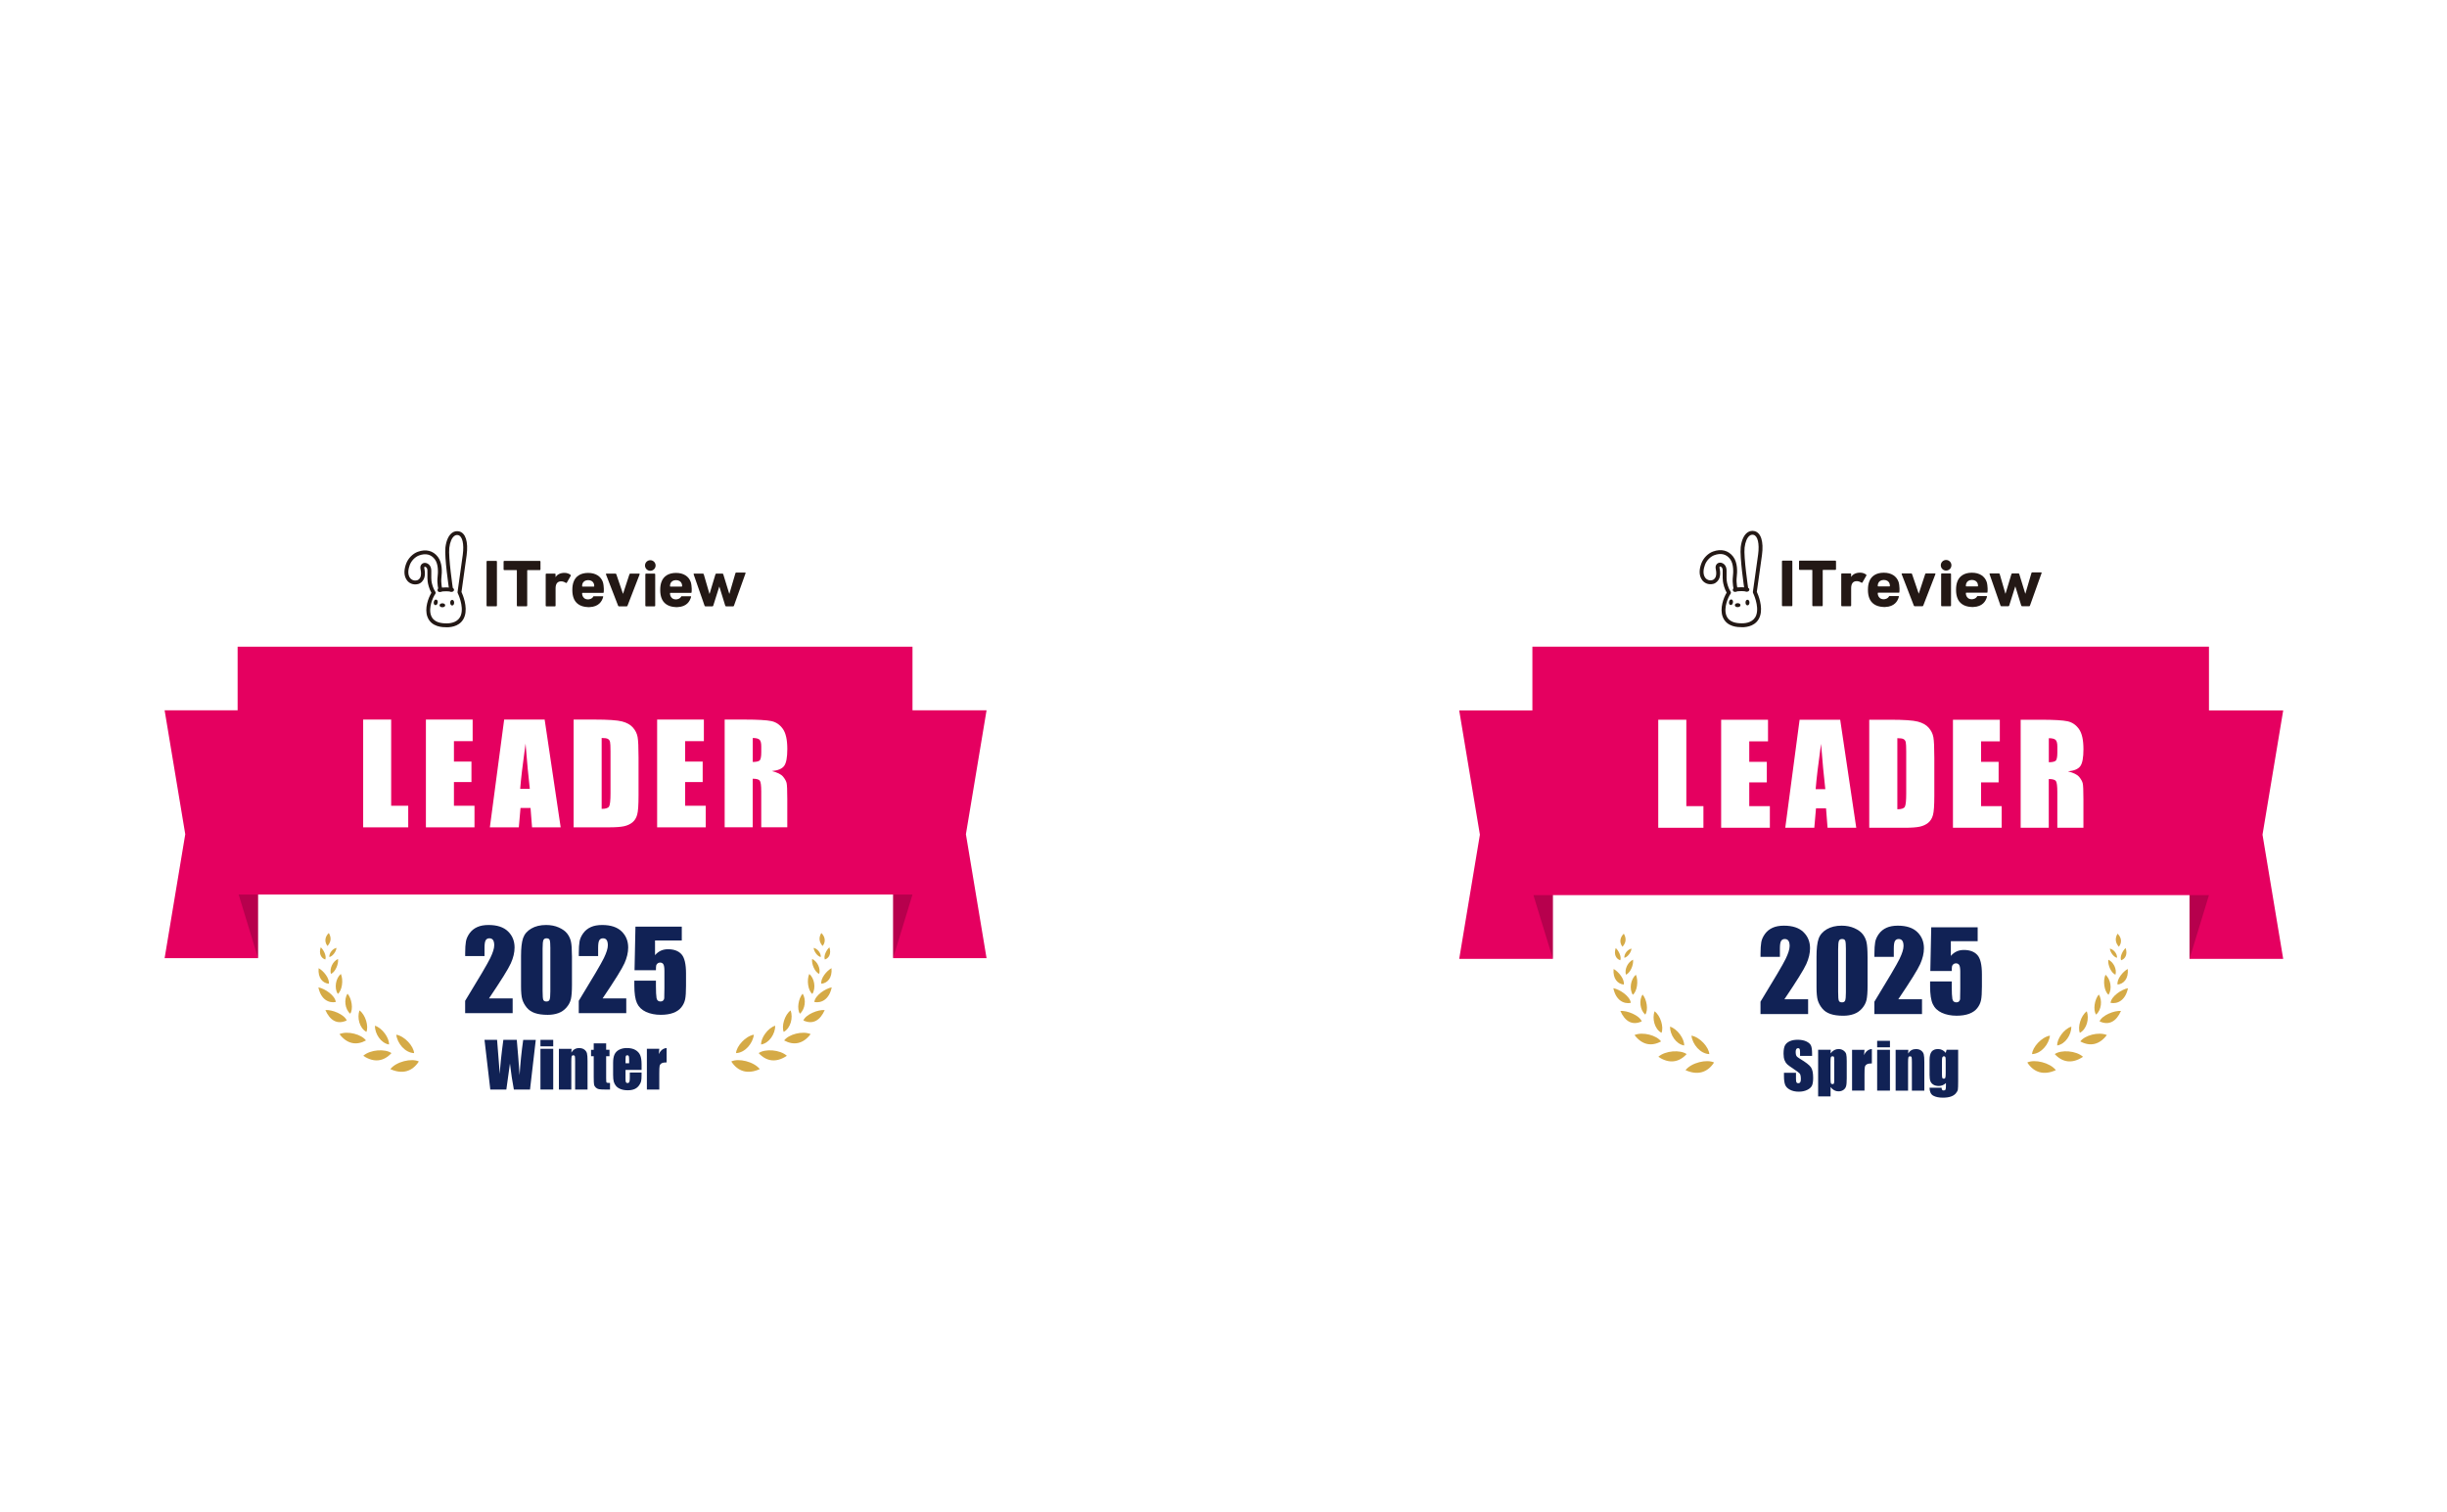
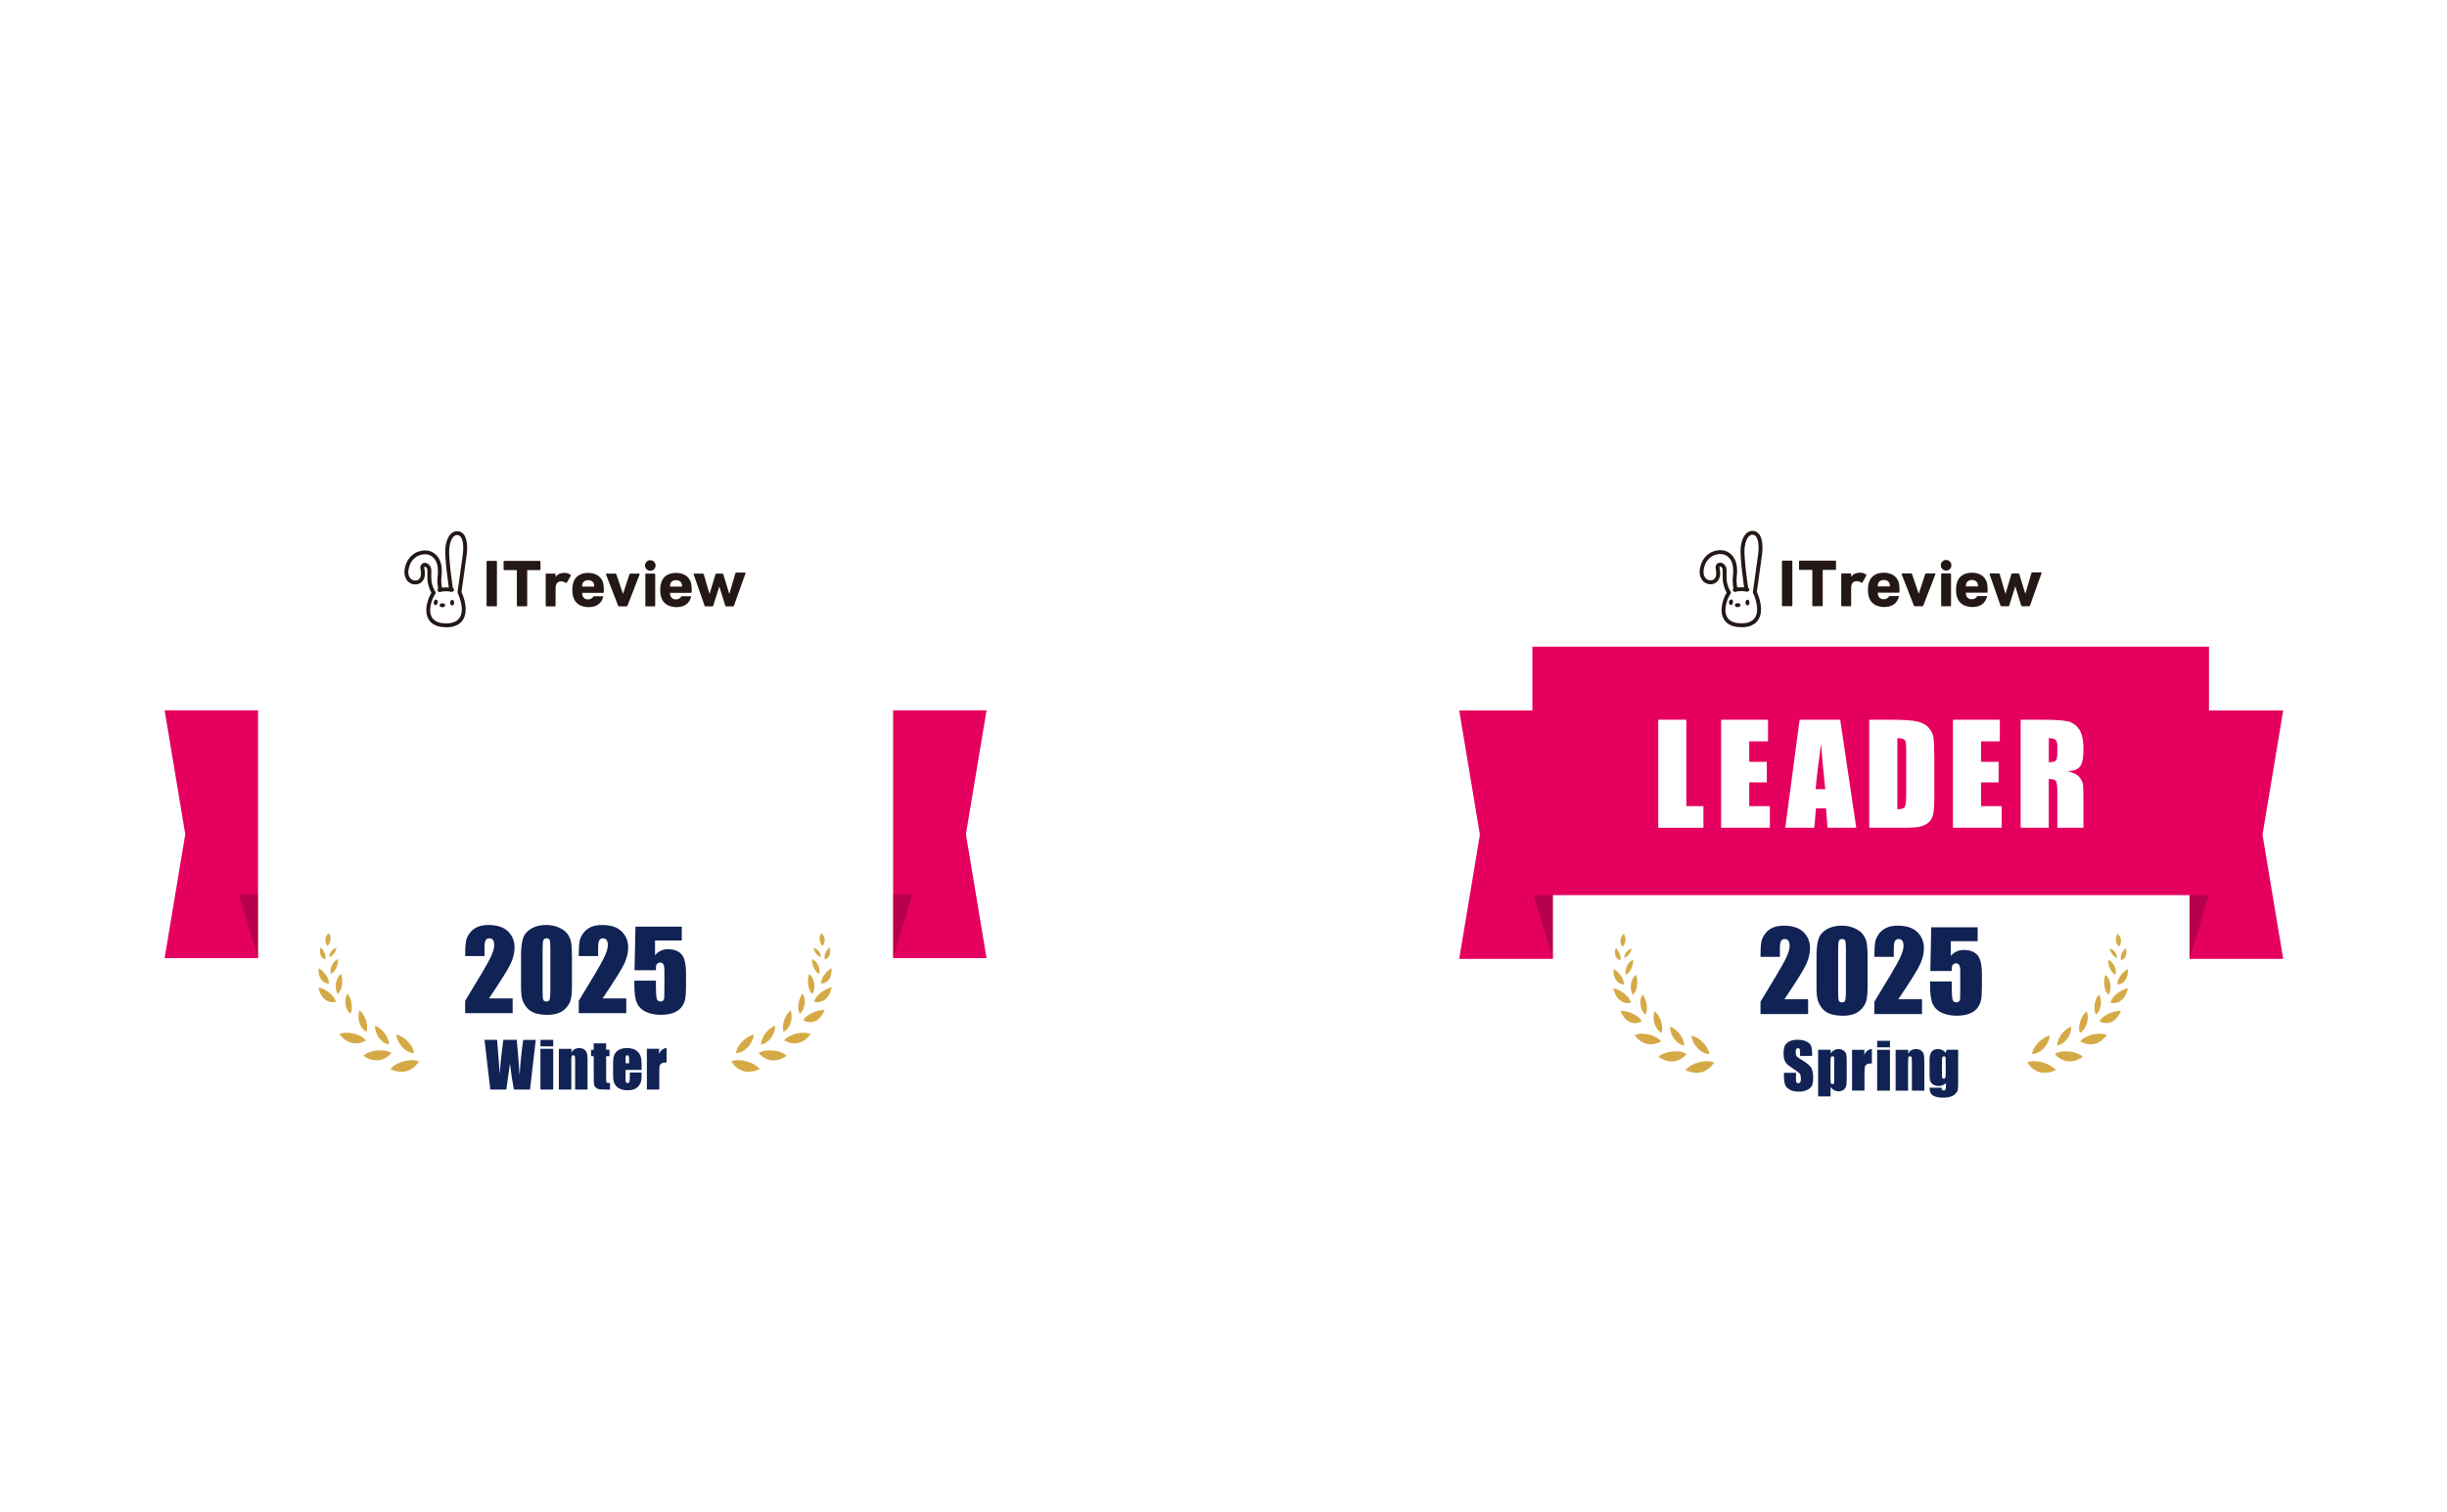
<svg xmlns="http://www.w3.org/2000/svg" xmlns:ns1="http://sodipodi.sourceforge.net/DTD/sodipodi-0.dtd" xmlns:ns2="http://www.inkscape.org/namespaces/inkscape" viewBox="0 0 1600 989" version="1.1" id="svg68" ns1:docname="ITreview.svg" width="1600" height="989" ns2:version="1.4 (86a8ad7, 2024-10-11)" ns2:export-filename="ITreview.png" ns2:export-xdpi="96" ns2:export-ydpi="96">
  <ns1:namedview id="namedview68" pagecolor="#ffffff" bordercolor="#000000" borderopacity="0.25" ns2:showpageshadow="2" ns2:pageopacity="0.0" ns2:pagecheckerboard="0" ns2:deskcolor="#d1d1d1" ns2:zoom="1.15" ns2:cx="621.73913" ns2:cy="349.13043" ns2:window-width="3840" ns2:window-height="2054" ns2:window-x="-11" ns2:window-y="-11" ns2:window-maximized="1" ns2:current-layer="_レイヤー_1" />
  <defs id="defs6">
    <rect x="475.631" y="56.522" width="926.621" height="130.435" id="rect1" />
    <linearGradient id="_名称未設定グラデーション_116" data-name="名称未設定グラデーション 116" x1="111.37" y1="-14.09" x2="208.33" y2="252.29" gradientUnits="userSpaceOnUse">
      <stop offset="0" stop-color="#fffffa" id="stop1" />
      <stop offset="1" stop-color="#eddec2" id="stop2" />
    </linearGradient>
    <linearGradient id="_名称未設定グラデーション_504" data-name="名称未設定グラデーション 504" x1="42.78" y1="-0.63" x2="273.86" y2="230.45" gradientUnits="userSpaceOnUse">
      <stop offset="0" stop-color="#f3d680" id="stop3" />
      <stop offset=".37" stop-color="#fdfcf0" id="stop4" />
      <stop offset=".72" stop-color="#ba862d" id="stop5" />
      <stop offset="1" stop-color="#dec16a" id="stop6" />
    </linearGradient>
    <linearGradient id="_名称未設定グラデーション_116-0" data-name="名称未設定グラデーション 116" x1="111.37" y1="-14.09" x2="208.33" y2="252.29" gradientUnits="userSpaceOnUse">
      <stop offset="0" stop-color="#fffffa" id="stop1-9" />
      <stop offset="1" stop-color="#eddec2" id="stop2-4" />
    </linearGradient>
    <linearGradient id="_名称未設定グラデーション_504-8" data-name="名称未設定グラデーション 504" x1="42.78" y1="-0.63" x2="273.86" y2="230.45" gradientUnits="userSpaceOnUse">
      <stop offset="0" stop-color="#f3d680" id="stop3-8" />
      <stop offset=".37" stop-color="#fdfcf0" id="stop4-2" />
      <stop offset=".72" stop-color="#ba862d" id="stop5-4" />
      <stop offset="1" stop-color="#dec16a" id="stop6-5" />
    </linearGradient>
  </defs>
  <g style="isolation:isolate" id="g68" transform="matrix(2.824,0,0,2.824,352.933,99.178)">
    <g id="_レイヤー_1" data-name="レイヤー 1">
      <g id="g2" transform="translate(4.909)">
        <g id="g62" transform="matrix(1.702,0,0,1.702,-405.662,-203.495)">
          <g style="isolation:isolate" id="g68-5" transform="matrix(0.354,0,0,0.354,360.54,164.967)">
            <g id="_レイヤー_1-1" data-name="レイヤー 1">
              <g id="g67">
                <path d="m 270.53,220.16 -111.79,50.18 c -0.26,0.12 -0.56,0.12 -0.82,0 L 46.13,220.16 c -0.33,-0.15 -0.54,-0.46 -0.54,-0.81 V 10.47 c 0,-0.5 0.43,-0.9 0.96,-0.9 h 223.59 c 0.53,0 0.96,0.4 0.96,0.9 v 208.88 c 0,0.35 -0.21,0.66 -0.54,0.81 z" style="fill:url(#_%E5%90%8D%E7%A7%B0%E6%9C%AA%E8%A8%AD%E5%AE%9A%E3%82%B0%E3%83%A9%E3%83%87%E3%83%BC%E3%82%B7%E3%83%A7%E3%83%B3_116-0)" id="path6-7" />
                <path d="m 270.12,9.57 c 0.53,0 0.96,0.4 0.96,0.9 v 208.88 c 0,0.35 -0.21,0.66 -0.54,0.81 l -111.79,50.18 c -0.13,0.06 -0.27,0.09 -0.41,0.09 -0.14,0 -0.28,-0.03 -0.41,-0.09 L 46.14,220.16 C 45.81,220.01 45.6,219.7 45.6,219.35 V 10.47 c 0,-0.5 0.43,-0.9 0.96,-0.9 H 270.15 M 270.12,0 H 46.53 C 40.72,0 36,4.7 36,10.47 v 208.88 c 0,4.11 2.43,7.85 6.2,9.54 l 111.79,50.18 c 1.37,0.62 2.83,0.93 4.33,0.93 1.5,0 2.96,-0.31 4.33,-0.93 l 111.8,-50.18 c 3.76,-1.69 6.2,-5.43 6.2,-9.54 V 10.47 C 280.65,4.7 275.93,0 270.12,0 Z" style="fill:url(#_%E5%90%8D%E7%A7%B0%E6%9C%AA%E8%A8%AD%E5%AE%9A%E3%82%B0%E3%83%A9%E3%83%87%E3%83%BC%E3%82%B7%E3%83%A7%E3%83%B3_504-8)" id="path7-1" />
                <g id="g38-1">
                  <g id="g22-5">
                    <path d="m 218.31,221.82 c 2.78,-1.34 8.66,0.02 10.98,2.94 -4.73,2.14 -8.51,0.86 -10.98,-2.94 z" style="fill:#d5aa46" id="path8-2" />
                    <path d="m 220.14,218.6 c 0.15,-2.68 3.67,-6.57 6.87,-7.1 -0.41,3.36 -3.39,6.97 -6.87,7.1 z" style="fill:#d5aa46" id="path9-7" />
                    <path d="m 228.86,218.59 c 2.43,-1.72 8.2,-1.36 10.86,1.04 -4.14,2.79 -7.93,2.17 -10.86,-1.04 z" style="fill:#d5aa46" id="path10-6" />
                    <path d="m 229.81,215.28 c -0.17,-2.46 2.58,-6.39 5.43,-7.24 0.01,3.1 -2.28,6.72 -5.43,7.24 z" style="fill:#d5aa46" id="path11-1" />
                    <path d="m 238.68,213.72 c 1.67,-2.32 7.03,-3.81 10.2,-2.45 -2.89,3.83 -6.53,4.46 -10.2,2.45 z" style="fill:#d5aa46" id="path12-4" />
                    <path d="m 238.51,210.42 c -0.92,-2.18 0.35,-6.61 2.67,-8.28 0.98,2.81 0.03,6.82 -2.67,8.28 z" style="fill:#d5aa46" id="path13-2" />
                    <path d="m 246.08,206.01 c 0.97,-2.35 5.68,-4.23 8.23,-4 -1.72,3.9 -4.51,5.74 -8.23,4 z" style="fill:#d5aa46" id="path14-3" />
                    <path d="m 244.76,203.42 c -1.24,-1.7 -0.63,-5.83 1.04,-7.74 1.42,2.23 1,5.93 -1.04,7.74 z" style="fill:#d5aa46" id="path15-2" />
                    <path d="m 250.3,198.9 c 0.27,-2.53 4.19,-5.15 6.7,-5.64 -0.93,4.56 -3.91,6.19 -6.7,5.64 z" style="fill:#d5aa46" id="path16-2" />
                    <path d="m 249.54,195.8 c -1.67,-1.28 -2.24,-5.41 -1.18,-7.72 1.99,1.74 2.63,5.41 1.18,7.72 z" style="fill:#d5aa46" id="path17-1" />
                    <path d="m 253,191.87 c -0.38,-2.04 2.07,-5.02 3.92,-6 0.34,3.8 -1.6,5.77 -3.92,6 z" style="fill:#d5aa46" id="path18-6" />
                    <path d="m 252.19,188.08 c -1.61,-0.61 -3.03,-3.72 -2.74,-5.77 1.97,0.9 3.34,3.62 2.74,5.77 z" style="fill:#d5aa46" id="path19-8" />
                    <path d="m 254.36,182.53 c -0.58,-1.34 0.64,-3.75 1.75,-4.7 0.82,2.54 -0.2,4.19 -1.75,4.7 z" style="fill:#d5aa46" id="path20-5" />
                    <path d="m 253.51,177.33 c 1.52,-1.97 0.64,-3.94 -0.52,-5.02 -1.36,2.29 -0.41,4 0.52,5.02 z" style="fill:#d5aa46" id="path21-7" />
                    <path d="m 252.8,181.57 c -1.19,-0.17 -2.65,-2.07 -2.76,-3.52 1.48,0.31 2.84,1.96 2.76,3.52 z" style="fill:#d5aa46" id="path22-6" />
                  </g>
                  <g id="g37-1">
                    <path d="m 97.94,221.82 c -2.78,-1.34 -8.66,0.02 -10.98,2.94 4.73,2.14 8.51,0.86 10.98,-2.94 z" style="fill:#d5aa46" id="path23-8" />
                    <path d="m 96.11,218.6 c -0.15,-2.68 -3.67,-6.57 -6.87,-7.1 0.41,3.36 3.39,6.97 6.87,7.1 z" style="fill:#d5aa46" id="path24-9" />
                    <path d="m 87.39,218.59 c -2.43,-1.72 -8.2,-1.36 -10.86,1.04 4.14,2.79 7.93,2.17 10.86,-1.04 z" style="fill:#d5aa46" id="path25-2" />
                    <path d="m 86.44,215.28 c 0.17,-2.46 -2.58,-6.39 -5.43,-7.24 -0.01,3.1 2.28,6.72 5.43,7.24 z" style="fill:#d5aa46" id="path26-7" />
                    <path d="m 77.57,213.72 c -1.67,-2.32 -7.03,-3.81 -10.2,-2.45 2.89,3.83 6.53,4.46 10.2,2.45 z" style="fill:#d5aa46" id="path27-9" />
                    <path d="m 77.74,210.42 c 0.92,-2.18 -0.35,-6.61 -2.67,-8.28 -0.98,2.81 -0.03,6.82 2.67,8.28 z" style="fill:#d5aa46" id="path28-5" />
                    <path d="m 70.16,206.01 c -0.97,-2.35 -5.68,-4.23 -8.23,-4 1.72,3.9 4.51,5.74 8.23,4 z" style="fill:#d5aa46" id="path29-4" />
                    <path d="m 71.49,203.42 c 1.24,-1.7 0.63,-5.83 -1.04,-7.74 -1.42,2.23 -1,5.93 1.04,7.74 z" style="fill:#d5aa46" id="path30-3" />
                    <path d="m 65.94,198.9 c -0.27,-2.53 -4.19,-5.15 -6.7,-5.64 0.93,4.56 3.91,6.19 6.7,5.64 z" style="fill:#d5aa46" id="path31-1" />
                    <path d="m 66.71,195.8 c 1.67,-1.28 2.24,-5.41 1.18,-7.72 -1.99,1.74 -2.63,5.41 -1.18,7.72 z" style="fill:#d5aa46" id="path32-2" />
                    <path d="m 63.25,191.87 c 0.38,-2.04 -2.07,-5.02 -3.92,-6 -0.34,3.8 1.6,5.77 3.92,6 z" style="fill:#d5aa46" id="path33-3" />
                    <path d="m 64.06,188.08 c 1.61,-0.61 3.03,-3.72 2.74,-5.77 -1.97,0.9 -3.34,3.62 -2.74,5.77 z" style="fill:#d5aa46" id="path34-3" />
                    <path d="m 61.89,182.53 c 0.58,-1.34 -0.64,-3.75 -1.75,-4.7 -0.82,2.54 0.2,4.19 1.75,4.7 z" style="fill:#d5aa46" id="path35-4" />
                    <path d="m 62.74,177.33 c -1.52,-1.97 -0.64,-3.94 0.52,-5.02 1.36,2.29 0.41,4 -0.52,5.02 z" style="fill:#d5aa46" id="path36-1" />
                    <path d="m 63.45,181.57 c 1.19,-0.17 2.65,-2.07 2.76,-3.52 -1.48,0.31 -2.84,1.96 -2.76,3.52 z" style="fill:#d5aa46" id="path37-1" />
                  </g>
                </g>
                <g id="g50-3">
                  <g id="g41-8">
                    <ellipse cx="107.01" cy="46.04" rx="1.08" ry="0.76" style="fill:#231815" id="ellipse38-7" />
                    <ellipse cx="104.44" cy="44.91" rx="1.08" ry="0.76" transform="rotate(-80.73,104.449,44.91)" style="fill:#231815" id="ellipse39-4" />
                    <ellipse cx="110.78" cy="45.04" rx="0.76" ry="1.08" style="fill:#231815" id="ellipse40-2" />
                    <path d="m 108.67,54.51 c -1.45,0 -5.88,0 -7.4,-3.97 -1.25,-3.26 0.37,-7.45 1.51,-9.31 -0.89,-1.53 -1.33,-3.45 -1.44,-4.33 -0.11,-0.86 -0.1,-1.76 -0.09,-2.63 0,-0.18 0,-0.36 0,-0.54 0,-0.13 0,-0.25 0,-0.38 0.02,-0.66 0.03,-1.28 -0.27,-1.72 -0.16,-0.24 -0.5,-0.44 -0.73,-0.43 -0.07,0 -0.13,0.01 -0.21,0.14 -0.07,0.11 0,0.48 0.05,0.69 l 0.02,0.1 c 0.26,1.38 0.22,2.52 -0.13,3.5 -0.33,0.91 -1.19,1.96 -2.38,2.24 -1.98,0.47 -3.48,-0.43 -4.22,-1.43 -1.51,-2.02 -1.01,-4.62 -0.32,-6.45 0.77,-2.06 2.53,-3.85 4.48,-4.56 3.14,-1.14 5.89,-0.44 7.74,1.97 1.75,2.28 1.61,5.88 1.37,7.82 -0.28,2.31 0.32,4.6 0.33,4.62 0.11,0.4 -0.13,0.81 -0.52,0.92 -0.39,0.11 -0.81,-0.13 -0.92,-0.52 -0.03,-0.1 -0.69,-2.58 -0.37,-5.2 0.17,-1.38 0.4,-4.81 -1.08,-6.73 -1.47,-1.91 -3.5,-2.4 -6.05,-1.48 -1.53,0.56 -2.98,2.04 -3.59,3.68 -0.55,1.48 -0.98,3.55 0.12,5.04 0.46,0.62 1.4,1.17 2.68,0.87 0.61,-0.14 1.13,-0.76 1.32,-1.29 0.26,-0.72 0.28,-1.61 0.07,-2.72 l -0.02,-0.1 c -0.09,-0.46 -0.22,-1.15 0.14,-1.75 0.32,-0.54 0.84,-0.84 1.45,-0.86 0.75,-0.02 1.55,0.42 2,1.09 0.57,0.84 0.54,1.77 0.53,2.59 0,0.12 0,0.24 0,0.36 0,0.18 0,0.37 0,0.55 -0.01,0.82 -0.02,1.67 0.07,2.42 0.12,0.97 0.62,2.87 1.47,4.11 0.18,0.26 0.17,0.6 -0.01,0.86 -0.49,0.69 -1.18,2.07 -1.59,3.61 -0.34,1.28 -0.63,3.14 -0.02,4.72 1.03,2.7 3.92,3.01 6,3.01 1.66,0 4.58,-0.42 5.52,-3.26 1.15,-3.48 -1.23,-8.35 -1.25,-8.4 -0.07,-0.14 -0.09,-0.29 -0.07,-0.44 0.01,-0.1 1.43,-10.09 2.01,-14.36 0.56,-4.15 -0.16,-7.18 -1.78,-7.54 -0.53,-0.12 -1.01,-0.02 -1.45,0.3 -0.99,0.7 -1.71,2.38 -1.97,4.61 -0.42,3.54 1.41,15.86 1.43,15.99 0.06,0.41 -0.22,0.79 -0.63,0.85 -0.41,0.06 -0.79,-0.22 -0.85,-0.63 -0.08,-0.52 -1.88,-12.65 -1.44,-16.38 0.32,-2.68 1.24,-4.69 2.59,-5.65 0.79,-0.56 1.7,-0.74 2.64,-0.54 2.54,0.56 3.64,4 2.94,9.2 -0.53,3.92 -1.77,12.64 -1.98,14.15 0.49,1.06 2.44,5.67 1.23,9.32 -1.24,3.73 -4.88,4.29 -6.94,4.29 v 0 z" style="fill:#231815" id="path40-7" />
                    <path d="m 105.88,40.92 c -0.33,0 -0.63,-0.22 -0.72,-0.56 -0.11,-0.4 0.13,-0.81 0.53,-0.91 0.82,-0.22 1.61,-0.3 2.82,-0.3 h 0.03 c 0.06,0 1.37,0.05 2.32,0.2 0.41,0.06 0.69,0.45 0.62,0.85 -0.07,0.4 -0.45,0.68 -0.85,0.62 -0.81,-0.13 -1.99,-0.18 -2.13,-0.18 -1.07,0 -1.75,0.07 -2.43,0.25 -0.06,0.02 -0.13,0.02 -0.19,0.02 v 0 z" style="fill:#231815" id="path41-7" />
                  </g>
                  <g id="g49-9">
                    <path d="m 124.03,29.2 c 0,-0.16 0.11,-0.27 0.27,-0.27 h 3.45 c 0.16,0 0.27,0.11 0.27,0.27 v 16.97 c 0,0.16 -0.11,0.27 -0.27,0.27 h -3.45 c -0.16,0 -0.27,-0.11 -0.27,-0.27 z" style="fill:#231815" id="path42-3" />
                    <path d="m 135.97,46.44 c -0.16,0 -0.27,-0.11 -0.27,-0.27 V 32.65 c 0,-0.11 -0.05,-0.16 -0.16,-0.16 h -4.68 c -0.16,0 -0.27,-0.11 -0.27,-0.27 V 29.2 c 0,-0.16 0.11,-0.27 0.27,-0.27 h 13.67 c 0.16,0 0.27,0.11 0.27,0.27 v 3.02 c 0,0.16 -0.11,0.27 -0.27,0.27 h -4.68 c -0.11,0 -0.16,0.06 -0.16,0.16 v 13.52 c 0,0.16 -0.11,0.27 -0.27,0.27 z" style="fill:#231815" id="path43-1" />
                    <path d="m 147.08,46.45 c -0.16,0 -0.27,-0.1 -0.27,-0.26 V 34.1 c 0,-0.16 0.11,-0.26 0.27,-0.26 h 3.26 c 0.16,0 0.27,0.11 0.27,0.26 v 1.07 h 0.03 c 0.63,-1.02 1.82,-1.62 3.43,-1.62 0.87,0 1.74,0.29 2.31,0.76 0.14,0.1 0.16,0.21 0.08,0.37 l -1.52,2.66 c -0.11,0.13 -0.22,0.13 -0.38,0.05 -0.63,-0.39 -1.25,-0.6 -1.9,-0.57 -1.41,0.05 -2.04,1.04 -2.04,2.74 v 6.64 c 0,0.16 -0.11,0.26 -0.27,0.26 h -3.26 v 0 z" style="fill:#231815" id="path44-9" />
                    <path d="m 175.03,46.45 c -0.16,0 -0.27,-0.1 -0.33,-0.26 L 170.02,34.1 c -0.05,-0.16 0.03,-0.26 0.22,-0.26 h 3.43 c 0.19,0 0.3,0.08 0.35,0.26 l 2.55,7.48 h 0.05 l 2.45,-7.48 c 0.05,-0.18 0.16,-0.26 0.35,-0.26 h 3.37 c 0.19,0 0.27,0.11 0.22,0.26 l -4.68,12.09 c -0.06,0.16 -0.16,0.26 -0.33,0.26 h -2.99 z" style="fill:#231815" id="path45-8" />
                    <path d="m 185.47,46.45 c -0.16,0 -0.27,-0.1 -0.27,-0.26 V 34.1 c 0,-0.16 0.11,-0.26 0.27,-0.26 h 3.26 c 0.16,0 0.27,0.11 0.27,0.26 v 12.09 c 0,0.16 -0.11,0.26 -0.27,0.26 z" style="fill:#231815" id="path46-6" />
                    <path d="m 216.31,46.45 c -0.16,0 -0.27,-0.1 -0.33,-0.26 l -2.26,-7.32 h -0.05 l -2.31,7.32 c -0.05,0.16 -0.16,0.26 -0.33,0.26 h -2.69 c -0.16,0 -0.27,-0.1 -0.33,-0.26 L 203.8,34.1 c -0.05,-0.16 0.03,-0.26 0.19,-0.26 h 3.34 c 0.22,0 0.33,0.08 0.38,0.26 l 2.18,7.51 h 0.06 l 2.26,-7.51 c 0.05,-0.18 0.19,-0.26 0.38,-0.26 h 2.28 c 0.19,0 0.3,0.08 0.35,0.26 l 2.31,7.51 h 0.05 l 2.32,-7.92 c 0.05,-0.18 0.16,-0.26 0.35,-0.26 h 3.34 c 0.19,0 0.27,0.11 0.22,0.26 l -4.47,12.51 c -0.06,0.16 -0.16,0.26 -0.33,0.26 h -2.72 z" style="fill:#231815" id="path47-5" />
                    <path d="m 199.22,42.52 c -0.07,0 -0.14,0.04 -0.17,0.11 -0.56,1.03 -1.69,1.13 -2.03,1.14 -1.34,0 -1.91,-0.72 -2.18,-1.45 -0.08,-0.21 -0.15,-0.55 -0.14,-0.92 0,-0.09 0.07,-0.15 0.16,-0.15 h 7.96 c 0.1,0 0.18,-0.07 0.19,-0.16 0.03,-0.28 0.08,-0.8 0.05,-1.49 -0.02,-0.68 -0.13,-1.78 -0.36,-2.49 -0.76,-2.21 -2.77,-3.54 -5.68,-3.54 -2.91,0 -4.89,1.3 -5.65,3.57 -0.27,0.78 -0.44,1.69 -0.44,3.02 0,1.33 0.19,2.21 0.46,3 0.72,2.14 2.62,3.44 5.35,3.57 0.14,0.02 0.29,0.03 0.47,0.03 0.16,0 0.32,0 0.47,-0.02 3.38,-0.17 4.67,-2.14 5.15,-3.97 0.03,-0.11 -0.06,-0.22 -0.18,-0.22 h -3.42 z m -4.39,-4.79 c 0.3,-0.86 1.11,-1.38 2.2,-1.38 1.09,0 1.9,0.52 2.2,1.38 0.08,0.26 0.14,0.55 0.14,0.94 0,0.1 -0.05,0.16 -0.16,0.16 h -4.35 c -0.11,0 -0.16,-0.05 -0.16,-0.16 0,-0.39 0.06,-0.68 0.14,-0.94 v 0 z" style="fill:#231815" id="path48-0" />
                    <path d="m 165.36,42.52 c -0.07,0 -0.14,0.04 -0.17,0.11 -0.56,1.03 -1.69,1.13 -2.03,1.14 -1.34,0 -1.91,-0.72 -2.18,-1.45 -0.08,-0.21 -0.15,-0.55 -0.14,-0.92 0,-0.09 0.07,-0.15 0.16,-0.15 h 7.96 c 0.1,0 0.18,-0.07 0.19,-0.16 0.03,-0.28 0.08,-0.8 0.05,-1.49 -0.02,-0.68 -0.13,-1.78 -0.36,-2.49 -0.76,-2.21 -2.77,-3.54 -5.68,-3.54 -2.91,0 -4.89,1.3 -5.65,3.57 -0.27,0.78 -0.44,1.69 -0.44,3.02 0,1.33 0.19,2.21 0.46,3 0.72,2.14 2.62,3.44 5.35,3.57 0.14,0.02 0.29,0.03 0.47,0.03 0.16,0 0.32,0 0.47,-0.02 3.38,-0.17 4.67,-2.14 5.15,-3.97 0.03,-0.11 -0.06,-0.22 -0.18,-0.22 h -3.42 z m -4.39,-4.79 c 0.3,-0.86 1.11,-1.38 2.2,-1.38 1.09,0 1.9,0.52 2.2,1.38 0.08,0.26 0.14,0.55 0.14,0.94 0,0.1 -0.05,0.16 -0.16,0.16 H 161 c -0.11,0 -0.16,-0.05 -0.16,-0.16 0,-0.39 0.06,-0.68 0.14,-0.94 v 0 z" style="fill:#231815" id="path49-2" />
                    <circle cx="187.11" cy="30.71" r="2.04" style="fill:#231815" id="circle49-8" />
                  </g>
                </g>
                <g id="g57-6">
                  <polygon points="280.65,182 280.65,86.51 316.65,86.51 308.7,134.26 316.65,182 " style="fill:#e50060" id="polygon50-0" />
                  <rect x="28.12" y="62" width="260" height="95.49" style="fill:#e50060" id="rect50-2" />
                  <g id="g55-4">
                    <path d="m 87.28,90.08 v 33.21 h 6.57 v 8.31 H 76.49 V 90.08 h 10.8 z" style="fill:#ffffff" id="path50-8" />
                    <path d="m 100.67,90.08 h 18 v 8.31 h -7.21 v 7.87 h 6.75 v 7.9 h -6.75 v 9.13 h 7.92 v 8.31 H 100.66 V 90.08 Z" style="fill:#ffffff" id="path51-6" />
                    <path d="m 146.41,90.08 6.17,41.52 h -11.03 l -0.58,-7.46 h -3.86 l -0.65,7.46 H 125.3 l 5.51,-41.52 h 15.61 z m -5.72,26.7 c -0.55,-4.7 -1.09,-10.52 -1.64,-17.44 -1.1,7.95 -1.79,13.76 -2.07,17.44 h 3.72 z" style="fill:#ffffff" id="path52-5" />
                    <path d="m 157.57,90.08 h 8.08 c 5.21,0 8.74,0.24 10.58,0.72 1.84,0.48 3.24,1.27 4.19,2.36 0.96,1.09 1.56,2.31 1.8,3.65 0.24,1.34 0.36,3.98 0.36,7.91 v 14.54 c 0,3.73 -0.17,6.22 -0.53,7.48 -0.35,1.26 -0.96,2.24 -1.83,2.95 -0.87,0.71 -1.95,1.21 -3.23,1.49 -1.28,0.28 -3.21,0.42 -5.8,0.42 h -13.62 z m 10.8,7.1 v 27.31 c 1.56,0 2.51,-0.31 2.87,-0.94 0.36,-0.62 0.54,-2.32 0.54,-5.09 v -16.13 c 0,-1.88 -0.06,-3.09 -0.18,-3.62 -0.12,-0.53 -0.39,-0.92 -0.82,-1.17 -0.43,-0.25 -1.23,-0.37 -2.41,-0.37 z" style="fill:#ffffff" id="path53-0" />
                    <path d="m 189.75,90.08 h 18 v 8.31 h -7.21 v 7.87 h 6.75 v 7.9 h -6.75 v 9.13 h 7.92 v 8.31 H 189.74 V 90.08 Z" style="fill:#ffffff" id="path54-9" />
                    <path d="m 215.78,90.08 h 7.64 c 5.09,0 8.54,0.2 10.35,0.59 1.8,0.39 3.27,1.4 4.41,3.01 1.14,1.62 1.71,4.19 1.71,7.73 0,3.23 -0.4,5.4 -1.21,6.51 -0.8,1.11 -2.38,1.78 -4.75,2 2.14,0.53 3.57,1.24 4.31,2.13 0.74,0.89 1.19,1.71 1.37,2.45 0.18,0.74 0.27,2.79 0.27,6.14 v 10.95 h -10.03 v -13.8 c 0,-2.22 -0.18,-3.6 -0.53,-4.13 -0.35,-0.53 -1.27,-0.79 -2.76,-0.79 v 18.72 h -10.8 V 90.07 Z m 10.8,7.1 v 9.23 c 1.21,0 2.06,-0.17 2.55,-0.5 0.49,-0.33 0.73,-1.41 0.73,-3.24 v -2.28 c 0,-1.32 -0.24,-2.18 -0.71,-2.59 -0.47,-0.41 -1.33,-0.62 -2.58,-0.62 z" style="fill:#ffffff" id="path55-0" />
                  </g>
                  <polygon points="288.12,157.49 280.65,182 280.65,157.49 " style="opacity:0.2;mix-blend-mode:multiply" id="polygon55-0" />
                  <polygon points="36,182 36,86.51 0,86.51 7.95,134.26 0,182 " style="fill:#e50060" id="polygon56-6" />
                  <polygon points="28.52,157.49 36,182 36,157.49 " style="opacity:0.2;mix-blend-mode:multiply" id="polygon57-1" />
                </g>
                <g id="g60">
                  <path d="m 134.08,197.53 v 5.68 h -18.3 v -4.76 c 5.43,-8.87 8.65,-14.35 9.67,-16.46 1.02,-2.11 1.53,-3.75 1.53,-4.93 0,-0.91 -0.15,-1.58 -0.46,-2.03 -0.31,-0.45 -0.78,-0.67 -1.41,-0.67 -0.63,0 -1.1,0.25 -1.41,0.74 -0.31,0.49 -0.46,1.48 -0.46,2.94 v 3.17 h -7.45 V 180 c 0,-1.87 0.1,-3.34 0.29,-4.42 0.19,-1.08 0.67,-2.14 1.42,-3.18 0.75,-1.04 1.74,-1.83 2.94,-2.37 1.21,-0.54 2.66,-0.8 4.34,-0.8 3.31,0 5.81,0.82 7.5,2.46 1.7,1.64 2.54,3.72 2.54,6.23 0,1.91 -0.48,3.93 -1.43,6.05 -0.95,2.13 -3.76,6.64 -8.43,13.55 h 9.12 z" style="fill:#112255" id="path57-3" />
                  <path d="m 156.93,181.16 v 11.12 c 0,2.53 -0.14,4.36 -0.41,5.52 -0.27,1.16 -0.84,2.23 -1.71,3.23 -0.87,1 -1.91,1.72 -3.13,2.16 -1.22,0.44 -2.59,0.66 -4.1,0.66 -1.99,0 -3.64,-0.23 -4.96,-0.69 -1.32,-0.46 -2.37,-1.18 -3.15,-2.15 -0.78,-0.97 -1.34,-2 -1.67,-3.08 -0.33,-1.08 -0.49,-2.79 -0.49,-5.14 v -11.63 c 0,-3.06 0.26,-5.35 0.79,-6.88 0.53,-1.53 1.58,-2.75 3.15,-3.67 1.57,-0.92 3.48,-1.38 5.71,-1.38 1.83,0 3.46,0.32 4.9,0.96 1.44,0.64 2.52,1.42 3.23,2.34 0.71,0.92 1.2,1.96 1.45,3.11 0.25,1.15 0.38,2.99 0.38,5.52 z m -8.32,-2.8 c 0,-1.77 -0.09,-2.88 -0.26,-3.33 -0.17,-0.45 -0.57,-0.67 -1.2,-0.67 -0.63,0 -1.03,0.24 -1.23,0.71 -0.2,0.47 -0.3,1.57 -0.3,3.28 v 16.26 c 0,1.94 0.09,3.1 0.28,3.5 0.19,0.4 0.59,0.6 1.2,0.6 0.61,0 1.02,-0.23 1.21,-0.7 0.19,-0.47 0.29,-1.52 0.29,-3.15 v -16.51 z" style="fill:#112255" id="path58-8" />
                  <path d="m 177.85,197.53 v 5.68 h -18.3 v -4.76 c 5.43,-8.87 8.65,-14.35 9.67,-16.46 1.02,-2.11 1.53,-3.75 1.53,-4.93 0,-0.91 -0.15,-1.58 -0.46,-2.03 -0.31,-0.45 -0.78,-0.67 -1.41,-0.67 -0.63,0 -1.1,0.25 -1.41,0.74 -0.31,0.49 -0.46,1.48 -0.46,2.94 v 3.17 h -7.45 V 180 c 0,-1.87 0.1,-3.34 0.29,-4.42 0.19,-1.08 0.67,-2.14 1.42,-3.18 0.75,-1.04 1.74,-1.83 2.94,-2.37 1.2,-0.54 2.66,-0.8 4.34,-0.8 3.31,0 5.81,0.82 7.5,2.46 1.69,1.64 2.54,3.72 2.54,6.23 0,1.91 -0.48,3.93 -1.43,6.05 -0.95,2.13 -3.76,6.64 -8.43,13.55 h 9.12 z" style="fill:#112255" id="path59-9" />
                  <path d="m 199.24,169.87 v 5.33 h -10.31 v 5.66 c 1.29,-1.52 2.95,-2.29 4.98,-2.29 2.29,0 4.03,0.64 5.2,1.93 1.17,1.28 1.76,3.75 1.76,7.4 v 4.76 c 0,2.36 -0.11,4.09 -0.34,5.2 -0.23,1.11 -0.71,2.13 -1.45,3.07 -0.74,0.94 -1.77,1.66 -3.1,2.16 -1.33,0.5 -2.94,0.75 -4.85,0.75 -2.14,0 -4.03,-0.38 -5.66,-1.12 -1.63,-0.75 -2.79,-1.86 -3.48,-3.35 -0.69,-1.48 -1.03,-3.78 -1.03,-6.88 v -1.81 h 8.32 v 2.08 c 0,2.16 0.08,3.69 0.23,4.59 0.15,0.91 0.67,1.36 1.56,1.36 0.41,0 0.75,-0.13 1,-0.39 0.25,-0.26 0.39,-0.54 0.41,-0.84 0.02,-0.3 0.04,-1.61 0.07,-3.93 v -6.61 c 0,-1.25 -0.13,-2.1 -0.39,-2.55 -0.26,-0.45 -0.69,-0.68 -1.3,-0.68 -0.38,0 -0.71,0.12 -0.97,0.35 -0.26,0.23 -0.43,0.48 -0.5,0.75 -0.07,0.27 -0.11,0.89 -0.11,1.86 h -8.24 l 0.35,-16.8 z" style="fill:#112255" id="path60-3" />
                </g>
                <g id="g66-4">
                  <path d="m 135.6,219.28 h -4.62 v -1.42 c 0,-0.66 -0.06,-1.08 -0.18,-1.27 -0.12,-0.18 -0.32,-0.27 -0.59,-0.27 -0.3,0 -0.53,0.12 -0.68,0.37 -0.15,0.25 -0.23,0.62 -0.23,1.11 0,0.64 0.09,1.12 0.26,1.44 0.17,0.32 0.63,0.71 1.41,1.17 2.22,1.32 3.61,2.4 4.19,3.24 0.58,0.84 0.86,2.2 0.86,4.08 0,1.36 -0.16,2.37 -0.48,3.02 -0.32,0.65 -0.94,1.19 -1.85,1.63 -0.91,0.44 -1.98,0.66 -3.19,0.66 -1.33,0 -2.47,-0.25 -3.41,-0.76 -0.94,-0.5 -1.56,-1.15 -1.85,-1.93 -0.29,-0.78 -0.44,-1.89 -0.44,-3.32 v -1.25 h 4.62 v 2.33 c 0,0.72 0.07,1.18 0.2,1.38 0.13,0.21 0.36,0.31 0.69,0.31 0.33,0 0.58,-0.13 0.74,-0.39 0.16,-0.26 0.24,-0.65 0.24,-1.16 0,-1.13 -0.15,-1.86 -0.46,-2.21 -0.32,-0.35 -1.09,-0.93 -2.33,-1.74 -1.24,-0.82 -2.06,-1.42 -2.46,-1.79 -0.4,-0.37 -0.74,-0.88 -1,-1.54 -0.26,-0.66 -0.4,-1.49 -0.4,-2.51 0,-1.47 0.19,-2.54 0.56,-3.22 0.37,-0.68 0.98,-1.21 1.82,-1.59 0.84,-0.38 1.85,-0.57 3.03,-0.57 1.29,0 2.4,0.21 3.31,0.63 0.91,0.42 1.51,0.94 1.81,1.58 0.3,0.63 0.44,1.71 0.44,3.24 v 0.76 z" style="fill:#112255" id="path61-4" />
                  <path d="m 142.78,216.94 -0.08,1.39 c 0.43,-0.56 0.89,-0.98 1.41,-1.26 0.51,-0.28 1.07,-0.42 1.68,-0.42 0.74,0 1.38,0.2 1.92,0.6 0.54,0.4 0.88,0.86 1.01,1.38 0.13,0.52 0.2,1.4 0.2,2.65 v 6.61 c 0,1.43 -0.08,2.44 -0.25,3.04 -0.17,0.6 -0.52,1.08 -1.04,1.44 -0.52,0.36 -1.16,0.54 -1.9,0.54 -0.59,0 -1.14,-0.14 -1.64,-0.42 -0.5,-0.28 -0.97,-0.69 -1.38,-1.23 v 3.6 h -4.78 v -17.93 h 4.86 z m 1.36,4.56 c 0,-0.97 -0.04,-1.56 -0.11,-1.76 -0.07,-0.21 -0.27,-0.31 -0.59,-0.31 -0.32,0 -0.52,0.12 -0.61,0.36 -0.09,0.24 -0.14,0.81 -0.14,1.71 v 6.5 c 0,0.95 0.05,1.54 0.14,1.77 0.09,0.24 0.3,0.36 0.62,0.36 0.32,0 0.5,-0.11 0.57,-0.33 0.08,-0.22 0.11,-0.74 0.11,-1.58 v -6.73 z" style="fill:#112255" id="path62-6" />
                  <path d="m 155.75,216.94 -0.19,2.06 c 0.69,-1.48 1.7,-2.26 3.02,-2.35 v 5.52 c -0.88,0 -1.52,0.12 -1.93,0.35 -0.41,0.24 -0.66,0.57 -0.76,0.99 -0.1,0.42 -0.14,1.39 -0.14,2.92 v 6.2 h -4.78 v -15.69 z" style="fill:#112255" id="path63-0" />
                  <path d="m 165.53,213.49 v 2.5 h -4.92 v -2.5 z m 0,3.45 v 15.69 h -4.92 v -15.69 z" style="fill:#112255" id="path64-6" />
                  <path d="m 172.59,216.94 -0.08,1.45 c 0.35,-0.58 0.77,-1.01 1.27,-1.3 0.5,-0.29 1.08,-0.43 1.73,-0.43 0.82,0 1.49,0.19 2.01,0.58 0.52,0.39 0.86,0.87 1,1.46 0.15,0.59 0.22,1.57 0.22,2.94 v 11 h -4.78 v -10.87 c 0,-1.08 -0.04,-1.74 -0.11,-1.97 -0.07,-0.24 -0.27,-0.36 -0.59,-0.36 -0.34,0 -0.55,0.14 -0.64,0.41 -0.09,0.27 -0.13,1 -0.13,2.18 v 10.61 h -4.78 v -15.69 h 4.86 z" style="fill:#112255" id="path65-6" />
                  <path d="m 191.74,216.94 v 12.09 c 0,1.63 -0.04,2.69 -0.11,3.16 -0.08,0.48 -0.34,0.98 -0.8,1.51 -0.46,0.53 -1.09,0.94 -1.91,1.22 -0.82,0.28 -1.84,0.42 -3.08,0.42 -1.52,0 -2.74,-0.26 -3.67,-0.77 -0.93,-0.51 -1.4,-1.53 -1.43,-3.04 h 4.64 c 0,0.69 0.25,1.04 0.76,1.04 0.36,0 0.6,-0.11 0.72,-0.32 0.12,-0.21 0.18,-0.66 0.18,-1.34 v -1.18 c -0.41,0.37 -0.84,0.65 -1.3,0.84 -0.45,0.19 -0.93,0.28 -1.42,0.28 -0.86,0 -1.57,-0.17 -2.12,-0.52 -0.56,-0.35 -0.94,-0.8 -1.14,-1.37 -0.21,-0.56 -0.31,-1.37 -0.31,-2.41 v -5.7 c 0,-1.49 0.27,-2.56 0.8,-3.22 0.54,-0.65 1.35,-0.98 2.45,-0.98 0.6,0 1.15,0.12 1.64,0.37 0.49,0.25 0.93,0.61 1.32,1.1 l 0.34,-1.19 h 4.45 z m -4.79,4.16 c 0,-0.72 -0.04,-1.17 -0.12,-1.37 -0.08,-0.2 -0.27,-0.3 -0.55,-0.3 -0.28,0 -0.47,0.11 -0.59,0.34 -0.11,0.23 -0.17,0.67 -0.17,1.33 v 5.27 c 0,0.7 0.04,1.16 0.13,1.37 0.09,0.21 0.27,0.31 0.54,0.31 0.32,0 0.52,-0.13 0.62,-0.38 0.09,-0.25 0.14,-0.82 0.14,-1.72 v -4.86 z" style="fill:#112255" id="path66-1" />
                </g>
              </g>
            </g>
          </g>
        </g>
        <g id="g1" transform="matrix(0.601,0,0,0.601,-91.769,77.378)">
          <path d="m 270.53,220.16 -111.79,50.18 c -0.26,0.12 -0.56,0.12 -0.82,0 L 46.13,220.16 c -0.33,-0.15 -0.54,-0.46 -0.54,-0.81 V 10.47 c 0,-0.5 0.43,-0.9 0.96,-0.9 h 223.59 c 0.53,0 0.96,0.4 0.96,0.9 v 208.88 c 0,0.35 -0.21,0.66 -0.54,0.81 z" style="fill:url(#_%E5%90%8D%E7%A7%B0%E6%9C%AA%E8%A8%AD%E5%AE%9A%E3%82%B0%E3%83%A9%E3%83%87%E3%83%BC%E3%82%B7%E3%83%A7%E3%83%B3_116)" id="path6" />
          <path d="m 270.12,9.57 c 0.53,0 0.96,0.4 0.96,0.9 v 208.88 c 0,0.35 -0.21,0.66 -0.54,0.81 l -111.79,50.18 c -0.13,0.06 -0.27,0.09 -0.41,0.09 -0.14,0 -0.28,-0.03 -0.41,-0.09 L 46.14,220.16 C 45.81,220.01 45.6,219.7 45.6,219.35 V 10.47 c 0,-0.5 0.43,-0.9 0.96,-0.9 H 270.15 M 270.12,0 H 46.53 C 40.72,0 36,4.7 36,10.47 v 208.88 c 0,4.11 2.43,7.85 6.2,9.54 l 111.79,50.18 c 1.37,0.62 2.83,0.93 4.33,0.93 1.5,0 2.96,-0.31 4.33,-0.93 l 111.8,-50.18 c 3.76,-1.69 6.2,-5.43 6.2,-9.54 V 10.47 C 280.65,4.7 275.93,0 270.12,0 Z" style="fill:url(#_%E5%90%8D%E7%A7%B0%E6%9C%AA%E8%A8%AD%E5%AE%9A%E3%82%B0%E3%83%A9%E3%83%87%E3%83%BC%E3%82%B7%E3%83%A7%E3%83%B3_504)" id="path7" />
          <g id="g38">
            <g id="g22">
              <path d="m 218.31,221.82 c 2.78,-1.34 8.66,0.02 10.98,2.94 -4.73,2.14 -8.51,0.86 -10.98,-2.94 z" style="fill:#d5aa46" id="path8" />
              <path d="m 220.14,218.6 c 0.15,-2.68 3.67,-6.57 6.87,-7.1 -0.41,3.36 -3.39,6.97 -6.87,7.1 z" style="fill:#d5aa46" id="path9" />
              <path d="m 228.86,218.59 c 2.43,-1.72 8.2,-1.36 10.86,1.04 -4.14,2.79 -7.93,2.17 -10.86,-1.04 z" style="fill:#d5aa46" id="path10" />
              <path d="m 229.81,215.28 c -0.17,-2.46 2.58,-6.39 5.43,-7.24 0.01,3.1 -2.28,6.72 -5.43,7.24 z" style="fill:#d5aa46" id="path11" />
              <path d="m 238.68,213.72 c 1.67,-2.32 7.03,-3.81 10.2,-2.45 -2.89,3.83 -6.53,4.46 -10.2,2.45 z" style="fill:#d5aa46" id="path12" />
              <path d="m 238.51,210.42 c -0.92,-2.18 0.35,-6.61 2.67,-8.28 0.98,2.81 0.03,6.82 -2.67,8.28 z" style="fill:#d5aa46" id="path13" />
              <path d="m 246.08,206.01 c 0.97,-2.35 5.68,-4.23 8.23,-4 -1.72,3.9 -4.51,5.74 -8.23,4 z" style="fill:#d5aa46" id="path14" />
              <path d="m 244.76,203.42 c -1.24,-1.7 -0.63,-5.83 1.04,-7.74 1.42,2.23 1,5.93 -1.04,7.74 z" style="fill:#d5aa46" id="path15" />
              <path d="m 250.3,198.9 c 0.27,-2.53 4.19,-5.15 6.7,-5.64 -0.93,4.56 -3.91,6.19 -6.7,5.64 z" style="fill:#d5aa46" id="path16" />
              <path d="m 249.54,195.8 c -1.67,-1.28 -2.24,-5.41 -1.18,-7.72 1.99,1.74 2.63,5.41 1.18,7.72 z" style="fill:#d5aa46" id="path17" />
              <path d="m 253,191.87 c -0.38,-2.04 2.07,-5.02 3.92,-6 0.34,3.8 -1.6,5.77 -3.92,6 z" style="fill:#d5aa46" id="path18" />
              <path d="m 252.19,188.08 c -1.61,-0.61 -3.03,-3.72 -2.74,-5.77 1.97,0.9 3.34,3.62 2.74,5.77 z" style="fill:#d5aa46" id="path19" />
              <path d="m 254.36,182.53 c -0.58,-1.34 0.64,-3.75 1.75,-4.7 0.82,2.54 -0.2,4.19 -1.75,4.7 z" style="fill:#d5aa46" id="path20" />
              <path d="m 253.51,177.33 c 1.52,-1.97 0.64,-3.94 -0.52,-5.02 -1.36,2.29 -0.41,4 0.52,5.02 z" style="fill:#d5aa46" id="path21" />
              <path d="m 252.8,181.57 c -1.19,-0.17 -2.65,-2.07 -2.76,-3.52 1.48,0.31 2.84,1.96 2.76,3.52 z" style="fill:#d5aa46" id="path22" />
            </g>
            <g id="g37">
              <path d="m 97.94,221.82 c -2.78,-1.34 -8.66,0.02 -10.98,2.94 4.73,2.14 8.51,0.86 10.98,-2.94 z" style="fill:#d5aa46" id="path23" />
              <path d="m 96.11,218.6 c -0.15,-2.68 -3.67,-6.57 -6.87,-7.1 0.41,3.36 3.39,6.97 6.87,7.1 z" style="fill:#d5aa46" id="path24" />
              <path d="m 87.39,218.59 c -2.43,-1.72 -8.2,-1.36 -10.86,1.04 4.14,2.79 7.93,2.17 10.86,-1.04 z" style="fill:#d5aa46" id="path25" />
              <path d="m 86.44,215.28 c 0.17,-2.46 -2.58,-6.39 -5.43,-7.24 -0.01,3.1 2.28,6.72 5.43,7.24 z" style="fill:#d5aa46" id="path26" />
              <path d="m 77.57,213.72 c -1.67,-2.32 -7.03,-3.81 -10.2,-2.45 2.89,3.83 6.53,4.46 10.2,2.45 z" style="fill:#d5aa46" id="path27" />
              <path d="m 77.74,210.42 c 0.92,-2.18 -0.35,-6.61 -2.67,-8.28 -0.98,2.81 -0.03,6.82 2.67,8.28 z" style="fill:#d5aa46" id="path28" />
-               <path d="m 70.16,206.01 c -0.97,-2.35 -5.68,-4.23 -8.23,-4 1.72,3.9 4.51,5.74 8.23,4 z" style="fill:#d5aa46" id="path29" />
              <path d="m 71.49,203.42 c 1.24,-1.7 0.63,-5.83 -1.04,-7.74 -1.42,2.23 -1,5.93 1.04,7.74 z" style="fill:#d5aa46" id="path30" />
              <path d="m 65.94,198.9 c -0.27,-2.53 -4.19,-5.15 -6.7,-5.64 0.93,4.56 3.91,6.19 6.7,5.64 z" style="fill:#d5aa46" id="path31" />
              <path d="m 66.71,195.8 c 1.67,-1.28 2.24,-5.41 1.18,-7.72 -1.99,1.74 -2.63,5.41 -1.18,7.72 z" style="fill:#d5aa46" id="path32" />
              <path d="m 63.25,191.87 c 0.38,-2.04 -2.07,-5.02 -3.92,-6 -0.34,3.8 1.6,5.77 3.92,6 z" style="fill:#d5aa46" id="path33" />
              <path d="m 64.06,188.08 c 1.61,-0.61 3.03,-3.72 2.74,-5.77 -1.97,0.9 -3.34,3.62 -2.74,5.77 z" style="fill:#d5aa46" id="path34" />
              <path d="m 61.89,182.53 c 0.58,-1.34 -0.64,-3.75 -1.75,-4.7 -0.82,2.54 0.2,4.19 1.75,4.7 z" style="fill:#d5aa46" id="path35" />
              <path d="m 62.74,177.33 c -1.52,-1.97 -0.64,-3.94 0.52,-5.02 1.36,2.29 0.41,4 -0.52,5.02 z" style="fill:#d5aa46" id="path36" />
              <path d="m 63.45,181.57 c 1.19,-0.17 2.65,-2.07 2.76,-3.52 -1.48,0.31 -2.84,1.96 -2.76,3.52 z" style="fill:#d5aa46" id="path37" />
            </g>
          </g>
          <g id="g50">
            <g id="g41">
              <ellipse cx="107.01" cy="46.04" rx="1.08" ry="0.76" style="fill:#231815" id="ellipse38" />
              <ellipse cx="104.44" cy="44.91" rx="1.08" ry="0.76" transform="rotate(-80.73,104.449,44.91)" style="fill:#231815" id="ellipse39" />
              <ellipse cx="110.78" cy="45.04" rx="0.76" ry="1.08" style="fill:#231815" id="ellipse40" />
              <path d="m 108.67,54.51 c -1.45,0 -5.88,0 -7.4,-3.97 -1.25,-3.26 0.37,-7.45 1.51,-9.31 -0.89,-1.53 -1.33,-3.45 -1.44,-4.33 -0.11,-0.86 -0.1,-1.76 -0.09,-2.63 0,-0.18 0,-0.36 0,-0.54 0,-0.13 0,-0.25 0,-0.38 0.02,-0.66 0.03,-1.28 -0.27,-1.72 -0.16,-0.24 -0.5,-0.44 -0.73,-0.43 -0.07,0 -0.13,0.01 -0.21,0.14 -0.07,0.11 0,0.48 0.05,0.69 l 0.02,0.1 c 0.26,1.38 0.22,2.52 -0.13,3.5 -0.33,0.91 -1.19,1.96 -2.38,2.24 -1.98,0.47 -3.48,-0.43 -4.22,-1.43 -1.51,-2.02 -1.01,-4.62 -0.32,-6.45 0.77,-2.06 2.53,-3.85 4.48,-4.56 3.14,-1.14 5.89,-0.44 7.74,1.97 1.75,2.28 1.61,5.88 1.37,7.82 -0.28,2.31 0.32,4.6 0.33,4.62 0.11,0.4 -0.13,0.81 -0.52,0.92 -0.39,0.11 -0.81,-0.13 -0.92,-0.52 -0.03,-0.1 -0.69,-2.58 -0.37,-5.2 0.17,-1.38 0.4,-4.81 -1.08,-6.73 -1.47,-1.91 -3.5,-2.4 -6.05,-1.48 -1.53,0.56 -2.98,2.04 -3.59,3.68 -0.55,1.48 -0.98,3.55 0.12,5.04 0.46,0.62 1.4,1.17 2.68,0.87 0.61,-0.14 1.13,-0.76 1.32,-1.29 0.26,-0.72 0.28,-1.61 0.07,-2.72 l -0.02,-0.1 c -0.09,-0.46 -0.22,-1.15 0.14,-1.75 0.32,-0.54 0.84,-0.84 1.45,-0.86 0.75,-0.02 1.55,0.42 2,1.09 0.57,0.84 0.54,1.77 0.53,2.59 0,0.12 0,0.24 0,0.36 0,0.18 0,0.37 0,0.55 -0.01,0.82 -0.02,1.67 0.07,2.42 0.12,0.97 0.62,2.87 1.47,4.11 0.18,0.26 0.17,0.6 -0.01,0.86 -0.49,0.69 -1.18,2.07 -1.59,3.61 -0.34,1.28 -0.63,3.14 -0.02,4.72 1.03,2.7 3.92,3.01 6,3.01 1.66,0 4.58,-0.42 5.52,-3.26 1.15,-3.48 -1.23,-8.35 -1.25,-8.4 -0.07,-0.14 -0.09,-0.29 -0.07,-0.44 0.01,-0.1 1.43,-10.09 2.01,-14.36 0.56,-4.15 -0.16,-7.18 -1.78,-7.54 -0.53,-0.12 -1.01,-0.02 -1.45,0.3 -0.99,0.7 -1.71,2.38 -1.97,4.61 -0.42,3.54 1.41,15.86 1.43,15.99 0.06,0.41 -0.22,0.79 -0.63,0.85 -0.41,0.06 -0.79,-0.22 -0.85,-0.63 -0.08,-0.52 -1.88,-12.65 -1.44,-16.38 0.32,-2.68 1.24,-4.69 2.59,-5.65 0.79,-0.56 1.7,-0.74 2.64,-0.54 2.54,0.56 3.64,4 2.94,9.2 -0.53,3.92 -1.77,12.64 -1.98,14.15 0.49,1.06 2.44,5.67 1.23,9.32 -1.24,3.73 -4.88,4.29 -6.94,4.29 v 0 z" style="fill:#231815" id="path40" />
              <path d="m 105.88,40.92 c -0.33,0 -0.63,-0.22 -0.72,-0.56 -0.11,-0.4 0.13,-0.81 0.53,-0.91 0.82,-0.22 1.61,-0.3 2.82,-0.3 h 0.03 c 0.06,0 1.37,0.05 2.32,0.2 0.41,0.06 0.69,0.45 0.62,0.85 -0.07,0.4 -0.45,0.68 -0.85,0.62 -0.81,-0.13 -1.99,-0.18 -2.13,-0.18 -1.07,0 -1.75,0.07 -2.43,0.25 -0.06,0.02 -0.13,0.02 -0.19,0.02 v 0 z" style="fill:#231815" id="path41" />
            </g>
            <g id="g49">
              <path d="m 124.03,29.2 c 0,-0.16 0.11,-0.27 0.27,-0.27 h 3.45 c 0.16,0 0.27,0.11 0.27,0.27 v 16.97 c 0,0.16 -0.11,0.27 -0.27,0.27 h -3.45 c -0.16,0 -0.27,-0.11 -0.27,-0.27 z" style="fill:#231815" id="path42" />
              <path d="m 135.97,46.44 c -0.16,0 -0.27,-0.11 -0.27,-0.27 V 32.65 c 0,-0.11 -0.05,-0.16 -0.16,-0.16 h -4.68 c -0.16,0 -0.27,-0.11 -0.27,-0.27 V 29.2 c 0,-0.16 0.11,-0.27 0.27,-0.27 h 13.67 c 0.16,0 0.27,0.11 0.27,0.27 v 3.02 c 0,0.16 -0.11,0.27 -0.27,0.27 h -4.68 c -0.11,0 -0.16,0.06 -0.16,0.16 v 13.52 c 0,0.16 -0.11,0.27 -0.27,0.27 z" style="fill:#231815" id="path43" />
              <path d="m 147.08,46.45 c -0.16,0 -0.27,-0.1 -0.27,-0.26 V 34.1 c 0,-0.16 0.11,-0.26 0.27,-0.26 h 3.26 c 0.16,0 0.27,0.11 0.27,0.26 v 1.07 h 0.03 c 0.63,-1.02 1.82,-1.62 3.43,-1.62 0.87,0 1.74,0.29 2.31,0.76 0.14,0.1 0.16,0.21 0.08,0.37 l -1.52,2.66 c -0.11,0.13 -0.22,0.13 -0.38,0.05 -0.63,-0.39 -1.25,-0.6 -1.9,-0.57 -1.41,0.05 -2.04,1.04 -2.04,2.74 v 6.64 c 0,0.16 -0.11,0.26 -0.27,0.26 h -3.26 v 0 z" style="fill:#231815" id="path44" />
              <path d="m 175.03,46.45 c -0.16,0 -0.27,-0.1 -0.33,-0.26 L 170.02,34.1 c -0.05,-0.16 0.03,-0.26 0.22,-0.26 h 3.43 c 0.19,0 0.3,0.08 0.35,0.26 l 2.55,7.48 h 0.05 l 2.45,-7.48 c 0.05,-0.18 0.16,-0.26 0.35,-0.26 h 3.37 c 0.19,0 0.27,0.11 0.22,0.26 l -4.68,12.09 c -0.06,0.16 -0.16,0.26 -0.33,0.26 h -2.99 z" style="fill:#231815" id="path45" />
              <path d="m 185.47,46.45 c -0.16,0 -0.27,-0.1 -0.27,-0.26 V 34.1 c 0,-0.16 0.11,-0.26 0.27,-0.26 h 3.26 c 0.16,0 0.27,0.11 0.27,0.26 v 12.09 c 0,0.16 -0.11,0.26 -0.27,0.26 z" style="fill:#231815" id="path46" />
              <path d="m 216.31,46.45 c -0.16,0 -0.27,-0.1 -0.33,-0.26 l -2.26,-7.32 h -0.05 l -2.31,7.32 c -0.05,0.16 -0.16,0.26 -0.33,0.26 h -2.69 c -0.16,0 -0.27,-0.1 -0.33,-0.26 L 203.8,34.1 c -0.05,-0.16 0.03,-0.26 0.19,-0.26 h 3.34 c 0.22,0 0.33,0.08 0.38,0.26 l 2.18,7.51 h 0.06 l 2.26,-7.51 c 0.05,-0.18 0.19,-0.26 0.38,-0.26 h 2.28 c 0.19,0 0.3,0.08 0.35,0.26 l 2.31,7.51 h 0.05 l 2.32,-7.92 c 0.05,-0.18 0.16,-0.26 0.35,-0.26 h 3.34 c 0.19,0 0.27,0.11 0.22,0.26 l -4.47,12.51 c -0.06,0.16 -0.16,0.26 -0.33,0.26 h -2.72 z" style="fill:#231815" id="path47" />
              <path d="m 199.22,42.52 c -0.07,0 -0.14,0.04 -0.17,0.11 -0.56,1.03 -1.69,1.13 -2.03,1.14 -1.34,0 -1.91,-0.72 -2.18,-1.45 -0.08,-0.21 -0.15,-0.55 -0.14,-0.92 0,-0.09 0.07,-0.15 0.16,-0.15 h 7.96 c 0.1,0 0.18,-0.07 0.19,-0.16 0.03,-0.28 0.08,-0.8 0.05,-1.49 -0.02,-0.68 -0.13,-1.78 -0.36,-2.49 -0.76,-2.21 -2.77,-3.54 -5.68,-3.54 -2.91,0 -4.89,1.3 -5.65,3.57 -0.27,0.78 -0.44,1.69 -0.44,3.02 0,1.33 0.19,2.21 0.46,3 0.72,2.14 2.62,3.44 5.35,3.57 0.14,0.02 0.29,0.03 0.47,0.03 0.16,0 0.32,0 0.47,-0.02 3.38,-0.17 4.67,-2.14 5.15,-3.97 0.03,-0.11 -0.06,-0.22 -0.18,-0.22 h -3.42 z m -4.39,-4.79 c 0.3,-0.86 1.11,-1.38 2.2,-1.38 1.09,0 1.9,0.52 2.2,1.38 0.08,0.26 0.14,0.55 0.14,0.94 0,0.1 -0.05,0.16 -0.16,0.16 h -4.35 c -0.11,0 -0.16,-0.05 -0.16,-0.16 0,-0.39 0.06,-0.68 0.14,-0.94 v 0 z" style="fill:#231815" id="path48" />
              <path d="m 165.36,42.52 c -0.07,0 -0.14,0.04 -0.17,0.11 -0.56,1.03 -1.69,1.13 -2.03,1.14 -1.34,0 -1.91,-0.72 -2.18,-1.45 -0.08,-0.21 -0.15,-0.55 -0.14,-0.92 0,-0.09 0.07,-0.15 0.16,-0.15 h 7.96 c 0.1,0 0.18,-0.07 0.19,-0.16 0.03,-0.28 0.08,-0.8 0.05,-1.49 -0.02,-0.68 -0.13,-1.78 -0.36,-2.49 -0.76,-2.21 -2.77,-3.54 -5.68,-3.54 -2.91,0 -4.89,1.3 -5.65,3.57 -0.27,0.78 -0.44,1.69 -0.44,3.02 0,1.33 0.19,2.21 0.46,3 0.72,2.14 2.62,3.44 5.35,3.57 0.14,0.02 0.29,0.03 0.47,0.03 0.16,0 0.32,0 0.47,-0.02 3.38,-0.17 4.67,-2.14 5.15,-3.97 0.03,-0.11 -0.06,-0.22 -0.18,-0.22 h -3.42 z m -4.39,-4.79 c 0.3,-0.86 1.11,-1.38 2.2,-1.38 1.09,0 1.9,0.52 2.2,1.38 0.08,0.26 0.14,0.55 0.14,0.94 0,0.1 -0.05,0.16 -0.16,0.16 H 161 c -0.11,0 -0.16,-0.05 -0.16,-0.16 0,-0.39 0.06,-0.68 0.14,-0.94 v 0 z" style="fill:#231815" id="path49" />
              <circle cx="187.11" cy="30.71" r="2.04" style="fill:#231815" id="circle49" />
            </g>
          </g>
          <g id="g57">
            <polygon points="280.65,182 280.65,86.51 316.65,86.51 308.7,134.26 316.65,182 " style="fill:#e50060" id="polygon50" />
-             <rect x="28.12" y="62" width="260" height="95.49" style="fill:#e50060" id="rect50" />
            <g id="g55">
              <path d="m 87.28,90.08 v 33.21 h 6.57 v 8.31 H 76.49 V 90.08 h 10.8 z" style="fill:#ffffff" id="path50" />
              <path d="m 100.67,90.08 h 18 v 8.31 h -7.21 v 7.87 h 6.75 v 7.9 h -6.75 v 9.13 h 7.92 v 8.31 H 100.66 V 90.08 Z" style="fill:#ffffff" id="path51" />
              <path d="m 146.41,90.08 6.17,41.52 h -11.03 l -0.58,-7.46 h -3.86 l -0.65,7.46 H 125.3 l 5.51,-41.52 h 15.61 z m -5.72,26.7 c -0.55,-4.7 -1.09,-10.52 -1.64,-17.44 -1.1,7.95 -1.79,13.76 -2.07,17.44 h 3.72 z" style="fill:#ffffff" id="path52" />
              <path d="m 157.57,90.08 h 8.08 c 5.21,0 8.74,0.24 10.58,0.72 1.84,0.48 3.24,1.27 4.19,2.36 0.96,1.09 1.56,2.31 1.8,3.65 0.24,1.34 0.36,3.98 0.36,7.91 v 14.54 c 0,3.73 -0.17,6.22 -0.53,7.48 -0.35,1.26 -0.96,2.24 -1.83,2.95 -0.87,0.71 -1.95,1.21 -3.23,1.49 -1.28,0.28 -3.21,0.42 -5.8,0.42 h -13.62 z m 10.8,7.1 v 27.31 c 1.56,0 2.51,-0.31 2.87,-0.94 0.36,-0.62 0.54,-2.32 0.54,-5.09 v -16.13 c 0,-1.88 -0.06,-3.09 -0.18,-3.62 -0.12,-0.53 -0.39,-0.92 -0.82,-1.17 -0.43,-0.25 -1.23,-0.37 -2.41,-0.37 z" style="fill:#ffffff" id="path53" />
              <path d="m 189.75,90.08 h 18 v 8.31 h -7.21 v 7.87 h 6.75 v 7.9 h -6.75 v 9.13 h 7.92 v 8.31 H 189.74 V 90.08 Z" style="fill:#ffffff" id="path54" />
              <path d="m 215.78,90.08 h 7.64 c 5.09,0 8.54,0.2 10.35,0.59 1.8,0.39 3.27,1.4 4.41,3.01 1.14,1.62 1.71,4.19 1.71,7.73 0,3.23 -0.4,5.4 -1.21,6.51 -0.8,1.11 -2.38,1.78 -4.75,2 2.14,0.53 3.57,1.24 4.31,2.13 0.74,0.89 1.19,1.71 1.37,2.45 0.18,0.74 0.27,2.79 0.27,6.14 v 10.95 h -10.03 v -13.8 c 0,-2.22 -0.18,-3.6 -0.53,-4.13 -0.35,-0.53 -1.27,-0.79 -2.76,-0.79 v 18.72 h -10.8 V 90.07 Z m 10.8,7.1 v 9.23 c 1.21,0 2.06,-0.17 2.55,-0.5 0.49,-0.33 0.73,-1.41 0.73,-3.24 v -2.28 c 0,-1.32 -0.24,-2.18 -0.71,-2.59 -0.47,-0.41 -1.33,-0.62 -2.58,-0.62 z" style="fill:#ffffff" id="path55" />
            </g>
            <polygon points="280.65,157.49 288.12,157.49 280.65,182 " style="opacity:0.2;mix-blend-mode:multiply" id="polygon55" />
            <polygon points="36,182 36,86.51 0,86.51 7.95,134.26 0,182 " style="fill:#e50060" id="polygon56" />
            <polygon points="36,157.49 28.52,157.49 36,182 " style="opacity:0.2;mix-blend-mode:multiply" id="polygon57" />
          </g>
          <path d="m 142.99,213.49 -2.22,19.15 h -6.22 c -0.57,-2.94 -1.07,-6.29 -1.51,-10.04 -0.2,1.61 -0.66,4.96 -1.39,10.04 h -6.18 l -2.23,-19.15 h 4.84 l 0.53,6.68 0.51,6.46 c 0.18,-3.34 0.64,-7.72 1.38,-13.14 h 5.17 c 0.07,0.56 0.25,2.67 0.54,6.32 l 0.55,7.29 c 0.28,-4.63 0.75,-9.17 1.39,-13.6 h 4.84 z" style="isolation:isolate;fill:#112255" id="path57" />
          <path d="m 149.71,213.49 v 2.5 h -4.92 v -2.5 z m 0,3.45 v 15.69 h -4.92 v -15.69 z" style="isolation:isolate;fill:#112255" id="path58" />
          <path d="m 156.77,216.94 -0.08,1.45 c 0.35,-0.58 0.77,-1.01 1.27,-1.3 0.5,-0.29 1.08,-0.43 1.73,-0.43 0.82,0 1.49,0.19 2.01,0.58 0.52,0.39 0.86,0.87 1.01,1.46 0.15,0.59 0.22,1.57 0.22,2.94 v 11 h -4.78 v -10.87 c 0,-1.08 -0.04,-1.74 -0.11,-1.97 -0.07,-0.24 -0.27,-0.36 -0.59,-0.36 -0.34,0 -0.55,0.14 -0.64,0.41 -0.09,0.27 -0.13,1 -0.13,2.18 v 10.61 h -4.78 v -15.69 h 4.86 z" style="isolation:isolate;fill:#112255" id="path59" />
          <path d="m 170.1,214.84 v 2.47 h 1.29 v 2.48 h -1.29 v 8.4 c 0,1.03 0.05,1.61 0.16,1.73 0.11,0.12 0.55,0.18 1.33,0.18 v 2.53 h -1.93 c -1.09,0 -1.86,-0.04 -2.33,-0.14 -0.47,-0.09 -0.88,-0.3 -1.23,-0.63 -0.35,-0.33 -0.58,-0.7 -0.66,-1.12 -0.08,-0.42 -0.13,-1.41 -0.13,-2.97 v -7.97 h -1.03 v -2.48 h 1.03 v -2.47 h 4.79 z" style="isolation:isolate;fill:#112255" id="path60" />
          <path d="m 183.75,225.06 h -6.19 v 3.39 c 0,0.71 0.05,1.17 0.15,1.37 0.1,0.2 0.3,0.31 0.59,0.31 0.36,0 0.61,-0.14 0.73,-0.41 0.12,-0.27 0.18,-0.8 0.18,-1.58 v -2.07 h 4.53 v 1.16 c 0,0.97 -0.06,1.72 -0.18,2.24 -0.12,0.52 -0.41,1.08 -0.86,1.67 -0.45,0.59 -1.02,1.04 -1.71,1.33 -0.69,0.29 -1.56,0.44 -2.6,0.44 -1.04,0 -1.9,-0.15 -2.67,-0.44 -0.77,-0.29 -1.37,-0.69 -1.8,-1.2 -0.43,-0.51 -0.73,-1.07 -0.89,-1.68 -0.17,-0.61 -0.25,-1.5 -0.25,-2.67 v -4.58 c 0,-1.37 0.18,-2.45 0.56,-3.25 0.37,-0.79 0.98,-1.4 1.82,-1.82 0.84,-0.42 1.81,-0.63 2.91,-0.63 1.34,0 2.45,0.25 3.32,0.76 0.87,0.51 1.48,1.18 1.83,2.02 0.35,0.84 0.53,2.02 0.53,3.54 v 2.08 z m -4.79,-2.55 v -1.15 c 0,-0.81 -0.04,-1.34 -0.13,-1.57 -0.09,-0.24 -0.26,-0.36 -0.53,-0.36 -0.33,0 -0.54,0.1 -0.61,0.3 -0.08,0.2 -0.12,0.74 -0.12,1.63 v 1.15 h 1.4 z" style="isolation:isolate;fill:#112255" id="path61" />
          <path d="m 190.57,216.94 -0.19,2.06 c 0.69,-1.48 1.7,-2.26 3.02,-2.35 v 5.52 c -0.88,0 -1.52,0.12 -1.93,0.35 -0.41,0.24 -0.66,0.57 -0.76,0.99 -0.1,0.42 -0.14,1.39 -0.14,2.92 v 6.2 h -4.78 v -15.69 z" style="isolation:isolate;fill:#112255" id="path62" />
          <g id="g66">
            <path d="m 134.08,197.53 v 5.68 h -18.3 v -4.76 c 5.43,-8.87 8.65,-14.35 9.67,-16.46 1.02,-2.11 1.53,-3.75 1.53,-4.93 0,-0.91 -0.15,-1.58 -0.46,-2.03 -0.31,-0.45 -0.78,-0.67 -1.41,-0.67 -0.63,0 -1.1,0.25 -1.41,0.74 -0.31,0.49 -0.46,1.48 -0.46,2.94 v 3.17 h -7.45 V 180 c 0,-1.87 0.1,-3.34 0.29,-4.42 0.19,-1.08 0.67,-2.14 1.42,-3.18 0.75,-1.04 1.74,-1.83 2.94,-2.37 1.21,-0.54 2.66,-0.8 4.34,-0.8 3.31,0 5.81,0.82 7.5,2.46 1.7,1.64 2.54,3.72 2.54,6.23 0,1.91 -0.48,3.93 -1.43,6.05 -0.95,2.13 -3.76,6.64 -8.43,13.55 h 9.12 z" style="fill:#112255" id="path63" />
            <path d="m 156.93,181.16 v 11.12 c 0,2.53 -0.14,4.36 -0.41,5.52 -0.27,1.16 -0.84,2.23 -1.71,3.23 -0.87,1 -1.91,1.72 -3.13,2.16 -1.22,0.44 -2.59,0.66 -4.1,0.66 -1.99,0 -3.64,-0.23 -4.96,-0.69 -1.32,-0.46 -2.37,-1.18 -3.15,-2.15 -0.78,-0.97 -1.34,-2 -1.67,-3.08 -0.33,-1.08 -0.49,-2.79 -0.49,-5.14 v -11.63 c 0,-3.06 0.26,-5.35 0.79,-6.88 0.53,-1.53 1.58,-2.75 3.15,-3.67 1.57,-0.92 3.48,-1.38 5.71,-1.38 1.83,0 3.46,0.32 4.9,0.96 1.44,0.64 2.52,1.42 3.23,2.34 0.71,0.92 1.2,1.96 1.45,3.11 0.25,1.15 0.38,2.99 0.38,5.52 z m -8.32,-2.8 c 0,-1.77 -0.09,-2.88 -0.26,-3.33 -0.17,-0.45 -0.57,-0.67 -1.2,-0.67 -0.63,0 -1.03,0.24 -1.23,0.71 -0.2,0.47 -0.3,1.57 -0.3,3.28 v 16.26 c 0,1.94 0.09,3.1 0.28,3.5 0.19,0.4 0.59,0.6 1.2,0.6 0.61,0 1.02,-0.23 1.21,-0.7 0.19,-0.47 0.29,-1.52 0.29,-3.15 v -16.51 z" style="fill:#112255" id="path64" />
            <path d="m 177.85,197.53 v 5.68 h -18.3 v -4.76 c 5.43,-8.87 8.65,-14.35 9.67,-16.46 1.02,-2.11 1.53,-3.75 1.53,-4.93 0,-0.91 -0.15,-1.58 -0.46,-2.03 -0.31,-0.45 -0.78,-0.67 -1.41,-0.67 -0.63,0 -1.1,0.25 -1.41,0.74 -0.31,0.49 -0.46,1.48 -0.46,2.94 v 3.17 h -7.45 V 180 c 0,-1.87 0.1,-3.34 0.29,-4.42 0.19,-1.08 0.67,-2.14 1.42,-3.18 0.75,-1.04 1.74,-1.83 2.94,-2.37 1.2,-0.54 2.66,-0.8 4.34,-0.8 3.31,0 5.81,0.82 7.5,2.46 1.69,1.64 2.54,3.72 2.54,6.23 0,1.91 -0.48,3.93 -1.43,6.05 -0.95,2.13 -3.76,6.64 -8.43,13.55 h 9.12 z" style="fill:#112255" id="path65" />
            <path d="m 199.24,169.87 v 5.33 h -10.31 v 5.66 c 1.29,-1.52 2.95,-2.29 4.98,-2.29 2.29,0 4.03,0.64 5.2,1.93 1.17,1.28 1.76,3.75 1.76,7.4 v 4.76 c 0,2.36 -0.11,4.09 -0.34,5.2 -0.23,1.11 -0.71,2.13 -1.45,3.07 -0.74,0.94 -1.77,1.66 -3.1,2.16 -1.33,0.5 -2.94,0.75 -4.85,0.75 -2.14,0 -4.03,-0.38 -5.66,-1.12 -1.63,-0.75 -2.79,-1.86 -3.48,-3.35 -0.69,-1.48 -1.03,-3.78 -1.03,-6.88 v -1.81 h 8.32 v 2.08 c 0,2.16 0.08,3.69 0.23,4.59 0.15,0.91 0.67,1.36 1.56,1.36 0.41,0 0.75,-0.13 1,-0.39 0.25,-0.26 0.39,-0.54 0.41,-0.84 0.02,-0.3 0.04,-1.61 0.07,-3.93 v -6.61 c 0,-1.25 -0.13,-2.1 -0.39,-2.55 -0.26,-0.45 -0.69,-0.68 -1.3,-0.68 -0.38,0 -0.71,0.12 -0.97,0.35 -0.26,0.23 -0.43,0.48 -0.5,0.75 -0.07,0.27 -0.11,0.89 -0.11,1.86 h -8.24 l 0.35,-16.8 z" style="fill:#112255" id="path66" />
          </g>
        </g>
      </g>
    </g>
  </g>
</svg>